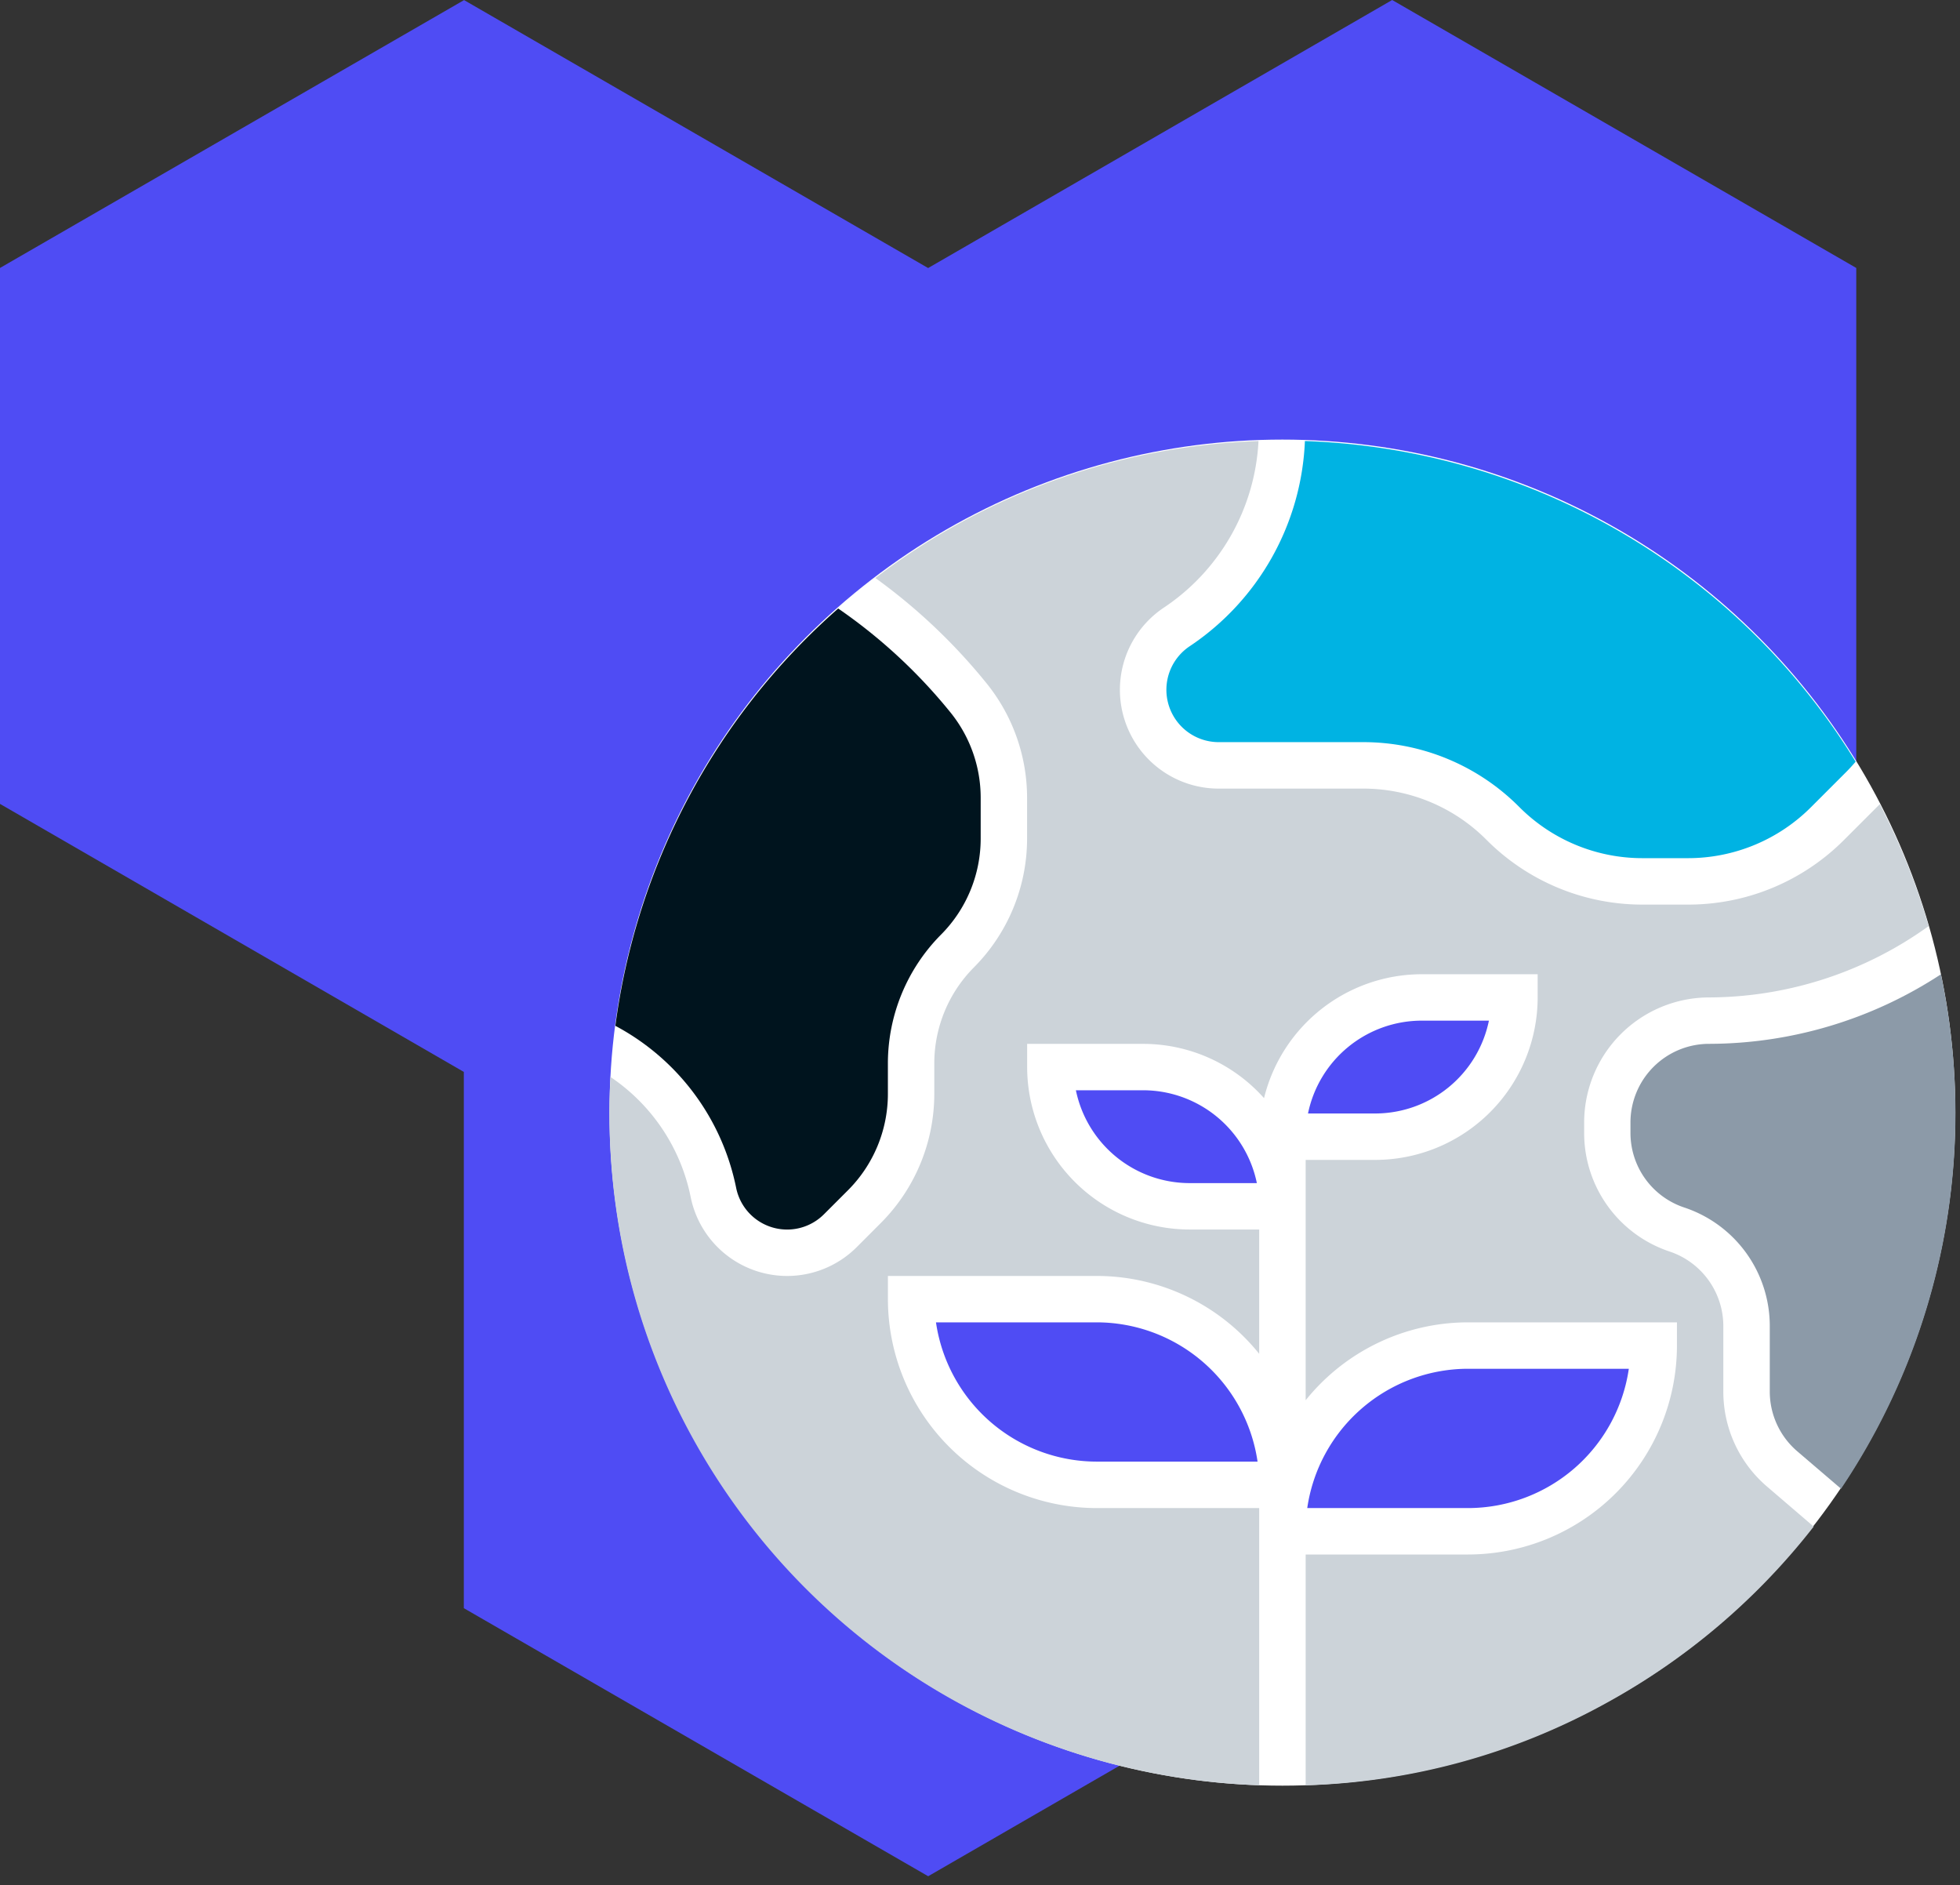
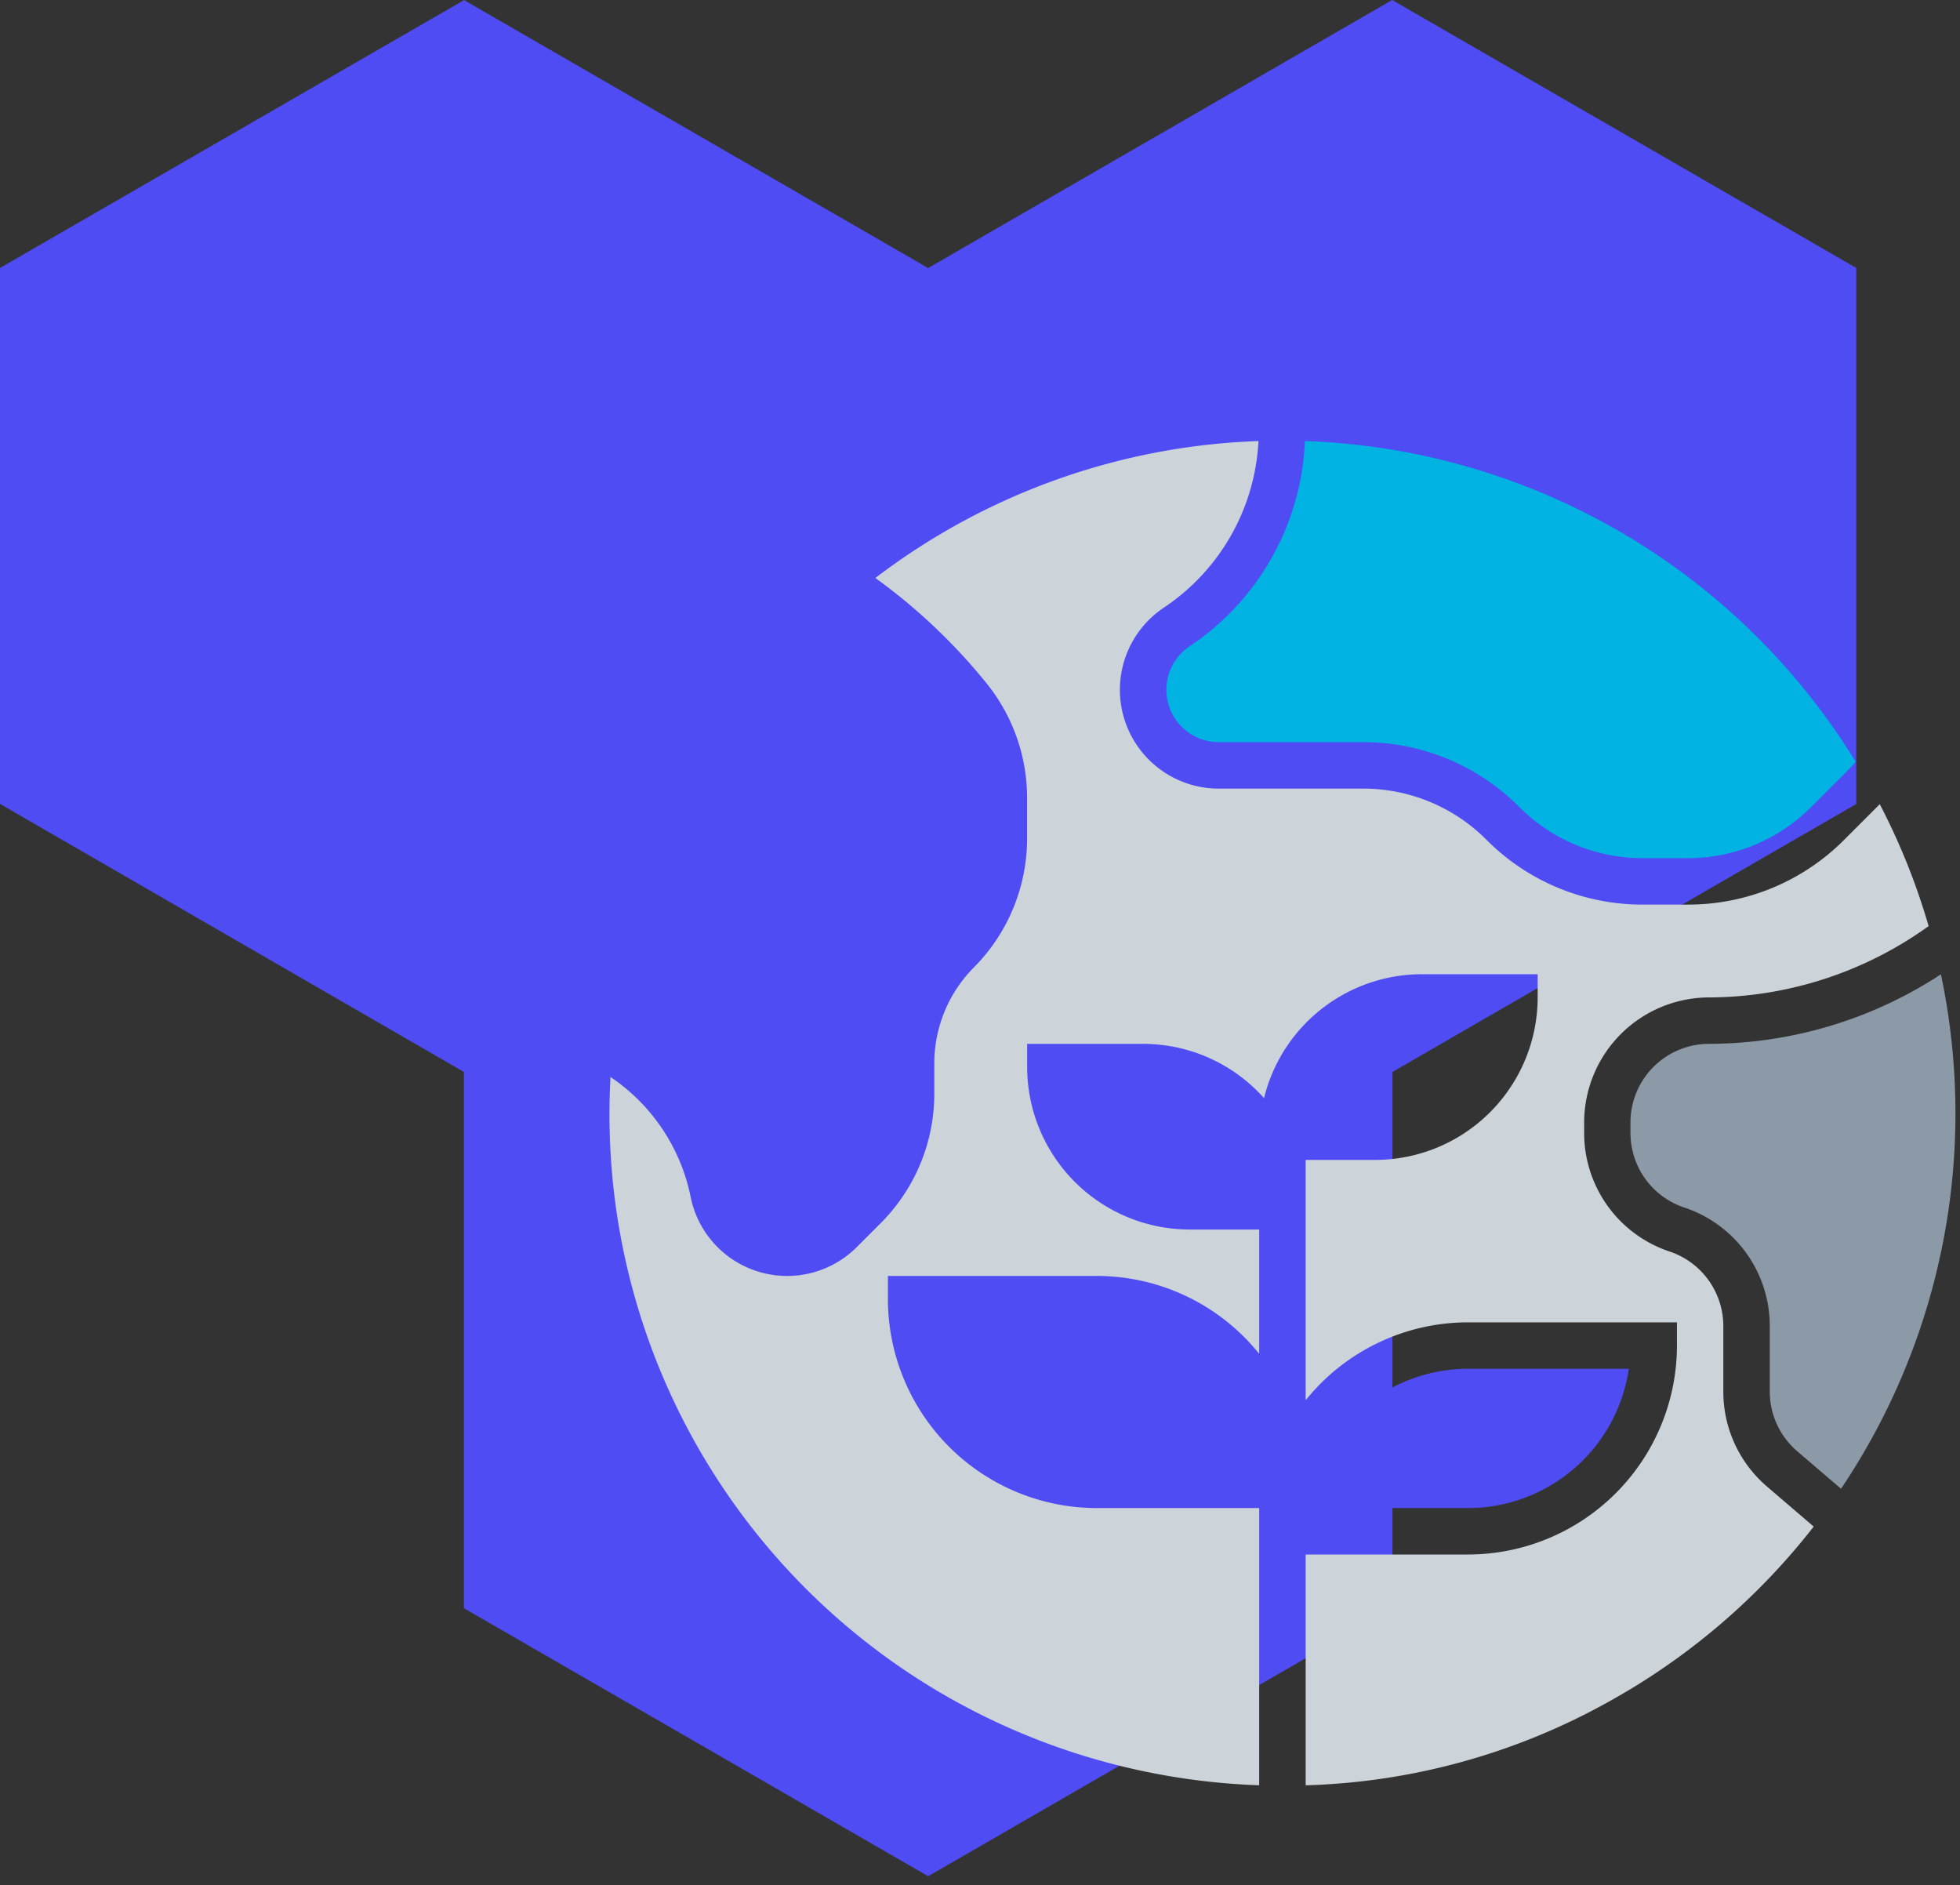
<svg xmlns="http://www.w3.org/2000/svg" width="157" height="151" viewBox="0 0 157 151">
  <rect x="0" y="0" width="157" height="151" fill="#333333" stroke="none" />
  <defs>
    <clipPath id="prefix__clip-path">
-       <path id="prefix__Rectangle_340" d="M0 0H157V151H0z" class="prefix__cls-1" data-name="Rectangle 340" transform="translate(1052 1385)" />
-     </clipPath>
+       </clipPath>
    <style>
            .prefix__cls-1{fill:#ccd3d9}.prefix__cls-3{fill:#4f4cf4}
        </style>
  </defs>
  <g id="prefix__Mask_Group_39" data-name="Mask Group 39" transform="translate(-1052 -1385)">
    <g id="prefix__Group_460" data-name="Group 460" transform="translate(1052 1385)">
      <path id="prefix__Path_1904" d="M37.154 85.851V128.8l37.195 21.469 37.187-21.476V85.854l37.154-21.461V21.461L111.516 0 74.345 21.468 37.173.007 0 21.461v42.924z" class="prefix__cls-3" data-name="Path 1904" />
      <g id="prefix__Group_459" data-name="Group 459" transform="translate(48.819 35.207)">
-         <circle id="prefix__Ellipse_27" cx="53.904" cy="53.904" r="53.904" data-name="Ellipse 27" style="fill:#fff" />
        <path id="prefix__Path_1905" d="M48.35 29.685a4.193 4.193 0 0 0 2.327 7.682h11.539a17.6 17.6 0 0 1 12.531 5.192 13.917 13.917 0 0 0 9.9 4.1h3.587a13.917 13.917 0 0 0 9.9-4.1l2.8-2.8c.25-.25.5-.523.759-.827a53.92 53.92 0 0 0-44.115-25.681 20.789 20.789 0 0 1-9.228 16.434z" data-name="Path 1905" transform="translate(-1.871 -13.135)" style="fill:#00b3e3" />
-         <path id="prefix__Path_1906" d="M33.943 66.39a4.167 4.167 0 0 0 7.032 2.13l1.953-1.953A10.917 10.917 0 0 0 46.1 58.9v-2.5a14.647 14.647 0 0 1 4.262-10.287 10.907 10.907 0 0 0 3.171-7.66v-3.3a10.868 10.868 0 0 0-2.371-6.768A42.668 42.668 0 0 0 42.119 20 53.842 53.842 0 0 0 24.27 53.424a18.951 18.951 0 0 1 9.673 12.966z" data-name="Path 1906" transform="translate(-23.797 -6.471)" style="fill:#00141e" />
        <path id="prefix__Path_1907" d="M52.1 114.378a54.13 54.13 0 0 0 23.977 6.532v-22.2H63.065a16.748 16.748 0 0 1-16.728-16.73v-1.861h16.728a16.7 16.7 0 0 1 13.012 6.236V76.4H70.5a13.028 13.028 0 0 1-13.01-13.01v-1.858h9.294a12.971 12.971 0 0 1 9.681 4.346 13.023 13.023 0 0 1 12.624-9.924h9.294v1.86a13.028 13.028 0 0 1-13.012 13.011H79.8v19.248a16.694 16.694 0 0 1 13.012-6.238h16.728V85.7a16.746 16.746 0 0 1-16.728 16.728H79.8v18.486a52.878 52.878 0 0 0 23.977-6.532 53.966 53.966 0 0 0 16.718-14.19l-3.74-3.205a10 10 0 0 1-3.5-7.6v-5.248a6.3 6.3 0 0 0-4.3-5.975 10 10 0 0 1-6.848-9.5v-.837a10.025 10.025 0 0 1 10.015-10.015A30.284 30.284 0 0 0 129.7 52.1a53.242 53.242 0 0 0-3.915-9.767l-.05.054-2.8 2.8a17.612 17.612 0 0 1-12.533 5.19h-3.587a17.612 17.612 0 0 1-12.533-5.19 13.915 13.915 0 0 0-9.9-4.1H72.838a7.913 7.913 0 0 1-4.39-14.5 17.07 17.07 0 0 0 7.573-13.336 53.617 53.617 0 0 0-30.689 10.968A46.254 46.254 0 0 1 54.3 32.73a14.608 14.608 0 0 1 3.185 9.091v3.3a14.647 14.647 0 0 1-4.262 10.287 10.907 10.907 0 0 0-3.171 7.66v2.5a14.652 14.652 0 0 1-4.262 10.289l-1.95 1.953a7.884 7.884 0 0 1-13.306-4.028 15.227 15.227 0 0 0-6.42-9.6c-.052.972-.081 1.945-.081 2.927A53.705 53.705 0 0 0 52.1 114.378z" class="prefix__cls-1" data-name="Path 1907" transform="translate(-24.032 -13.134)" />
        <path id="prefix__Path_1908" d="M48.223 39.418h-5.389a9.311 9.311 0 0 0 9.107 7.436h5.389a9.309 9.309 0 0 0-9.107-7.436z" class="prefix__cls-3" data-name="Path 1908" transform="translate(-5.472 12.695)" />
        <path id="prefix__Path_1909" d="M65.189 46.611v.837a6.293 6.293 0 0 0 4.311 5.973 10 10 0 0 1 6.848 9.5v5.242a6.3 6.3 0 0 0 2.2 4.781l3.507 3a53.865 53.865 0 0 0 8-41.2 34 34 0 0 1-18.558 5.568 6.3 6.3 0 0 0-6.308 6.299z" data-name="Path 1909" transform="translate(16.596 8.083)" style="fill:#8c9aa8" />
        <path id="prefix__Path_1910" d="M77.919 50.643H65.041A13.032 13.032 0 0 0 52.16 61.8h12.881a13.033 13.033 0 0 0 12.878-11.157z" class="prefix__cls-3" data-name="Path 1910" transform="translate(3.734 23.776)" />
-         <path id="prefix__Path_1911" d="M50.073 48.772H37.194a13.032 13.032 0 0 0 12.879 11.154h12.88a13.036 13.036 0 0 0-12.88-11.154z" class="prefix__cls-3" data-name="Path 1911" transform="translate(-11.039 21.929)" />
-         <path id="prefix__Path_1912" d="M66.684 36.612H61.3a9.309 9.309 0 0 0-9.107 7.436h5.389a9.307 9.307 0 0 0 9.102-7.436z" class="prefix__cls-3" data-name="Path 1912" transform="translate(3.762 9.925)" />
      </g>
    </g>
  </g>
</svg>